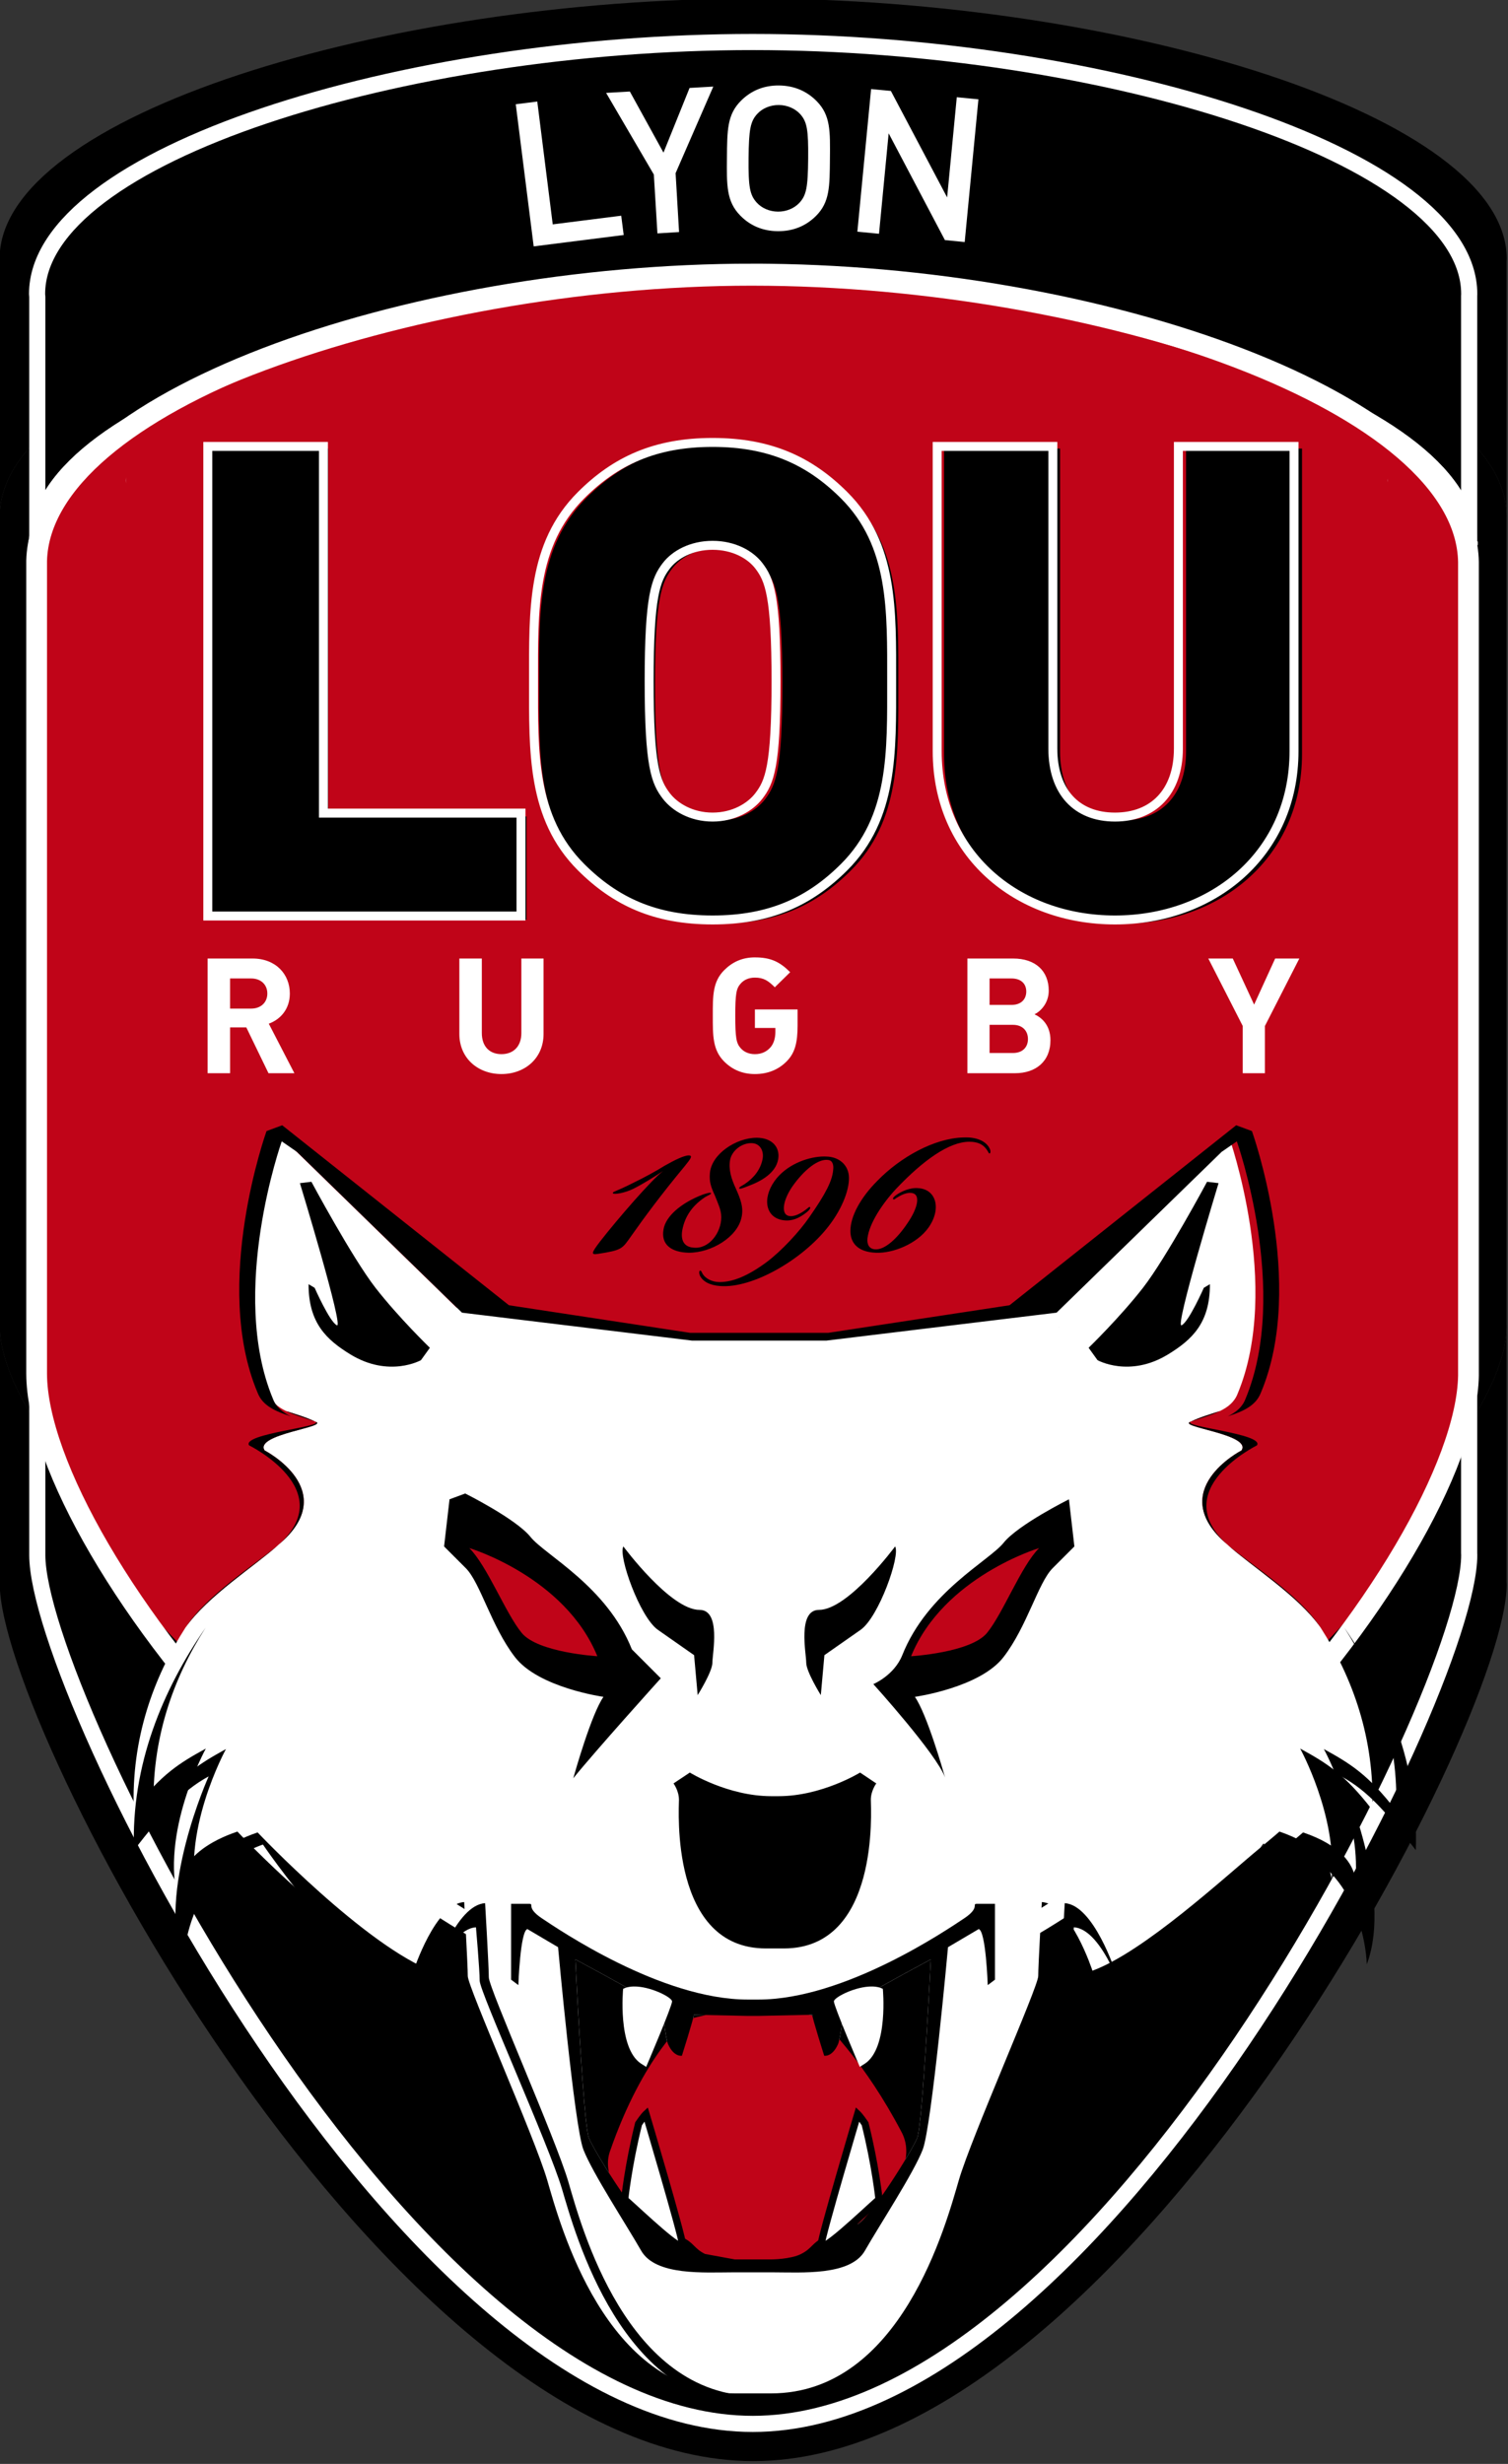
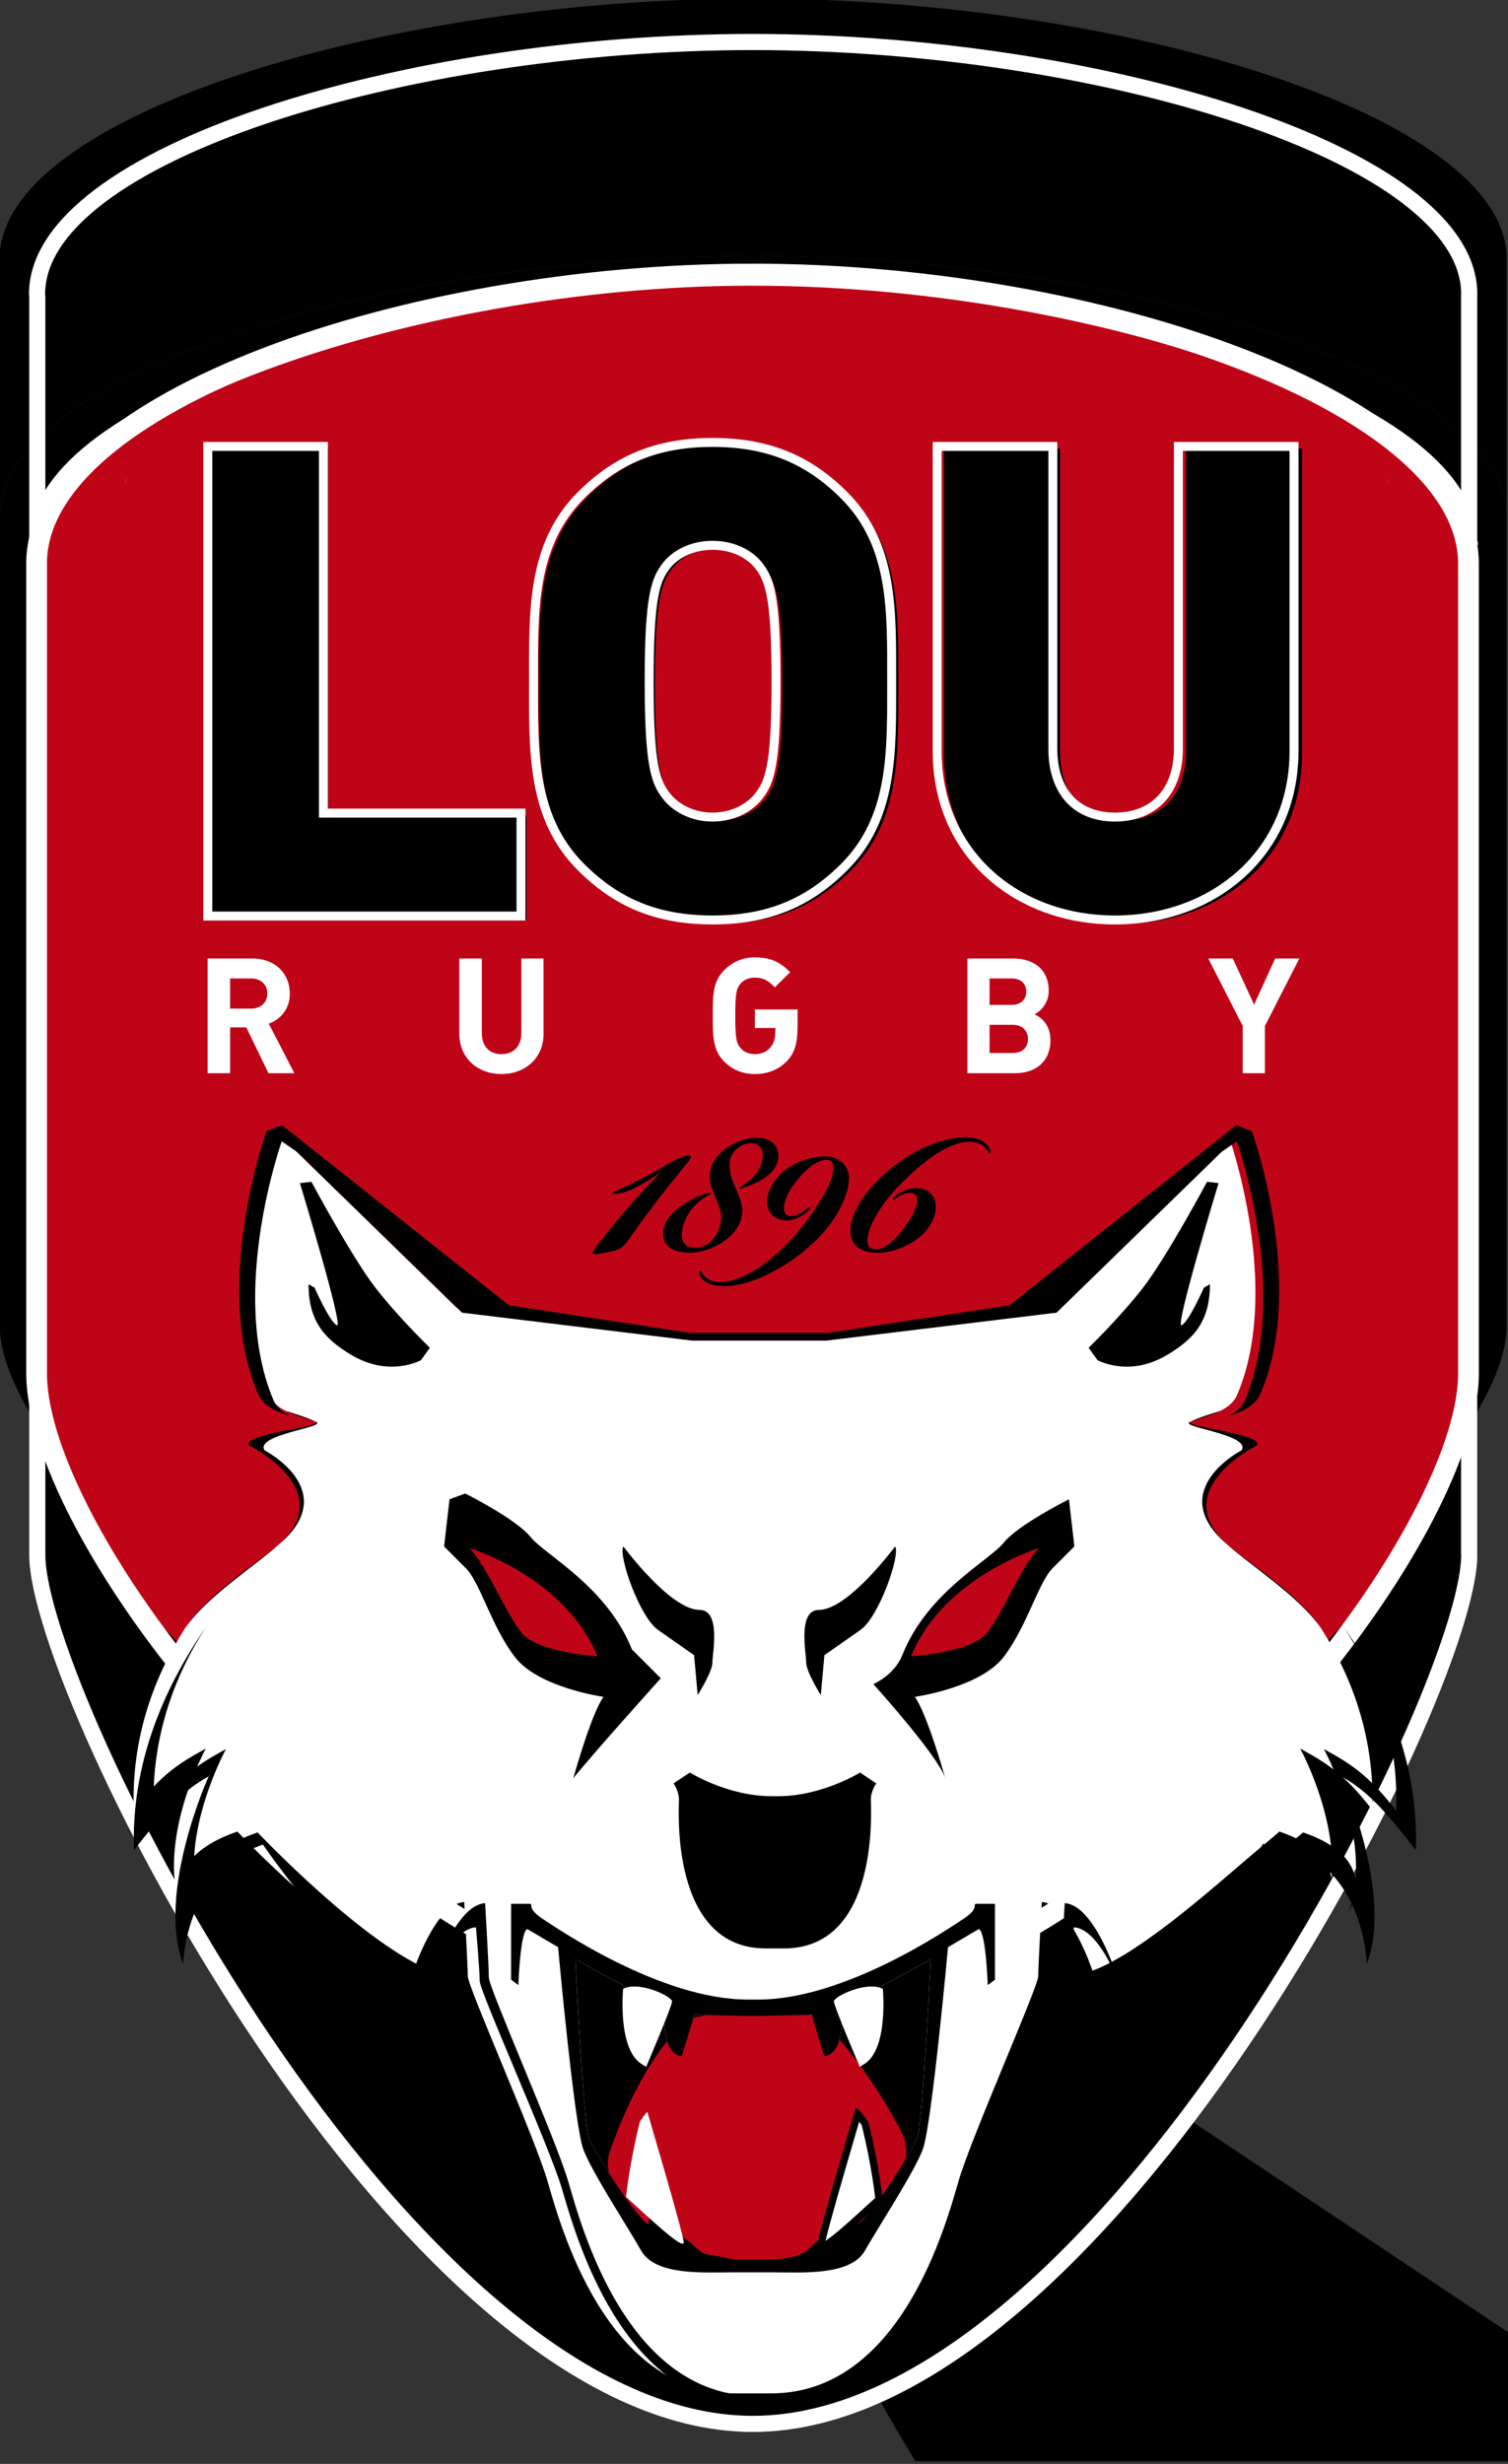
<svg xmlns="http://www.w3.org/2000/svg" version="1.1" width="200" height="326.63" viewBox="0 0 200 326.63">
  <rect x="0" y="0" width="200" height="326.63" fill="#333333" stroke="none" />
  <title>Lyon olympique universitaire</title>
  <defs>
    <clipPath id="clipPath1564-2-5">
      <path d="m42.52,483.63,54.474,0,0,88.965-54.474,0,0-88.965z" />
    </clipPath>
    <clipPath id="clipPath1464-5-7">
      <path d="m42.52,483.63,83.622,0,0,88.965-83.622,0,0-88.965z" />
    </clipPath>
  </defs>
  <g transform="matrix(0.523,0,0,0.523,-97.37,-91.362)">
    <g transform="matrix(7.016,0,0,-7.016,-112.243,4191.68)">
      <g clip-path="url(#clipPath1464-5-7)">
        <g transform="translate(69.758,563.298)">
          <path fill-rule="nonzero" fill="#000" d="m0,0c13.193,0,27.122-4.174,27.23-9.336v9.162c0,0.024,0.006,0.048,0.006,0.072,0,5.193-13.983,9.404-27.236,9.404-13.257,0-27.239-4.211-27.239-9.404,0-0.037,0.005-0.074,0.008-0.111v-9.082c0.172,5.143,14.07,9.295,27.231,9.295" />
        </g>
        <g transform="translate(42.525,524.625)">
          <path fill-rule="nonzero" fill="#000" d="m0,0c0-0.001,0.003-0.005,0.003-0.007v0.016c0-0.002-0.003-0.005-0.003-0.009" />
        </g>
        <g transform="translate(96.994,524.625)">
          <path fill-rule="nonzero" fill="#000" d="m0,0c0,0.025-0.006,0.046-0.006,0.071v-0.142c0,0.025,0.006,0.048,0.006,0.071" />
        </g>
        <g transform="translate(69.762,506.47)">
-           <path fill-rule="nonzero" fill="#000" d="m0,0c-13.247,0-27.222,12.958-27.234,18.148v-9.288c0-0.001-0.003-0.004-0.003-0.008,0-5.194,13.984-31.688,27.237-31.688,13.25,0,27.232,26.494,27.232,31.688,0,0.024-0.006,0.048-0.006,0.071v9.161c-0.108-5.161-14.035-18.084-27.226-18.084" />
+           <path fill-rule="nonzero" fill="#000" d="m0,0v-9.288c0-0.001-0.003-0.004-0.003-0.008,0-5.194,13.984-31.688,27.237-31.688,13.25,0,27.232,26.494,27.232,31.688,0,0.024-0.006,0.048-0.006,0.071v9.161c-0.108-5.161-14.035-18.084-27.226-18.084" />
        </g>
        <g transform="translate(96.994,553.892)">
          <path fill-rule="nonzero" fill="#000" d="m0,0c0,0.024-0.006,0.048-0.006,0.07v-0.14c0,0.022,0.006,0.046,0.006,0.07" />
        </g>
        <g transform="translate(42.52,553.892)">
          <path fill-rule="nonzero" fill="#000" d="m0,0c0-0.037,0.005-0.074,0.008-0.11v0.221c-0.003-0.036-0.008-0.073-0.008-0.111" />
        </g>
        <g transform="translate(96.988,553.962)">
          <path fill-rule="nonzero" fill="#000" d="m0,0c-0.108,5.163-14.037,9.336-27.23,9.336-13.161,0-27.059-4.152-27.231-9.295v-0.221-29.147-0.017c0.013-5.19,13.988-18.148,27.235-18.148,13.191,0,27.118,12.923,27.226,18.084v0.142,29.126,0.14z" />
        </g>
        <g transform="translate(69.739,562.024)">
-           <path fill-rule="nonzero" fill="#000" d="m0,0c12.536,0,25.79-4.038,25.896-9.035v8.869c0,0.023,0.003,0.045,0.003,0.068,0,5.028-13.306,9.103-25.899,9.103-12.596,0-25.865-4.075-25.865-9.103,0-0.036,0.008-0.071,0.008-0.106v-8.792c0.162,4.978,13.35,8.996,25.857,8.996" />
-         </g>
+           </g>
        <g transform="translate(69.739,562.024)">
          <path stroke-linejoin="miter" d="m0,0c12.536,0,25.79-4.038,25.896-9.035v8.869c0,0.023,0.003,0.045,0.003,0.068,0,5.028-13.306,9.103-25.899,9.103-12.596,0-25.865-4.075-25.865-9.103,0-0.036,0.008-0.071,0.008-0.106v-8.792c0.162,4.978,13.35,8.996,25.857,8.996z" stroke="#FFF" stroke-linecap="butt" stroke-miterlimit="4" stroke-dasharray="none" stroke-width="0.583" fill="none" />
        </g>
        <g transform="translate(43.882,525.37)">
          <path fill-rule="nonzero" fill="#000" d="m0,0c0-0.002,0.001-0.004,0.001-0.007v0.016c0-0.003-0.001-0.005-0.001-0.009" />
        </g>
        <g transform="translate(43.882,525.37)">
          <path stroke-linejoin="miter" d="m0,0c0-0.002,0.001-0.004,0.001-0.007v0.016c0-0.003-0.001-0.005-0.001-0.009z" stroke="#FFF" stroke-linecap="butt" stroke-miterlimit="4" stroke-dasharray="none" stroke-width="0.621" fill="none" />
        </g>
        <g transform="translate(95.638,525.37)">
          <path fill-rule="nonzero" fill="#000" d="m0,0c0,0.024-0.003,0.047-0.003,0.069v-0.137c0,0.023,0.003,0.045,0.003,0.068" />
        </g>
        <g transform="translate(95.638,525.37)">
          <path stroke-linejoin="miter" d="m0,0c0,0.024-0.003,0.047-0.003,0.069v-0.137c0,0.023,0.003,0.045,0.003,0.068z" stroke="#FFF" stroke-linecap="butt" stroke-miterlimit="4" stroke-dasharray="none" stroke-width="0.621" fill="none" />
        </g>
        <g transform="translate(69.742,507.516)">
          <path fill-rule="nonzero" fill="#000" d="m0,0c-12.587,0-25.848,12.823-25.86,17.847v-8.99-0.006c0-5.029,13.266-31.389,25.86-31.389,12.591,0,25.896,26.36,25.896,31.389,0,0.022-0.003,0.043-0.003,0.066v8.869c-0.106-4.997-13.357-17.786-25.893-17.786" />
        </g>
        <g transform="translate(69.742,507.516)">
          <path stroke-linejoin="miter" d="m0,0c-12.587,0-25.848,12.823-25.86,17.847v-8.99-0.006c0-5.029,13.266-31.389,25.86-31.389,12.591,0,25.896,26.36,25.896,31.389,0,0.022-0.003,0.043-0.003,0.066v8.869c-0.106-4.997-13.357-17.786-25.893-17.786z" stroke="#FFF" stroke-linecap="butt" stroke-miterlimit="4" stroke-dasharray="none" stroke-width="0.583" fill="none" />
        </g>
        <g transform="translate(95.638,552.921)">
          <path fill-rule="nonzero" fill="#000" d="m0,0c0,0.022-0.003,0.045-0.003,0.069v-0.137c0,0.022,0.003,0.046,0.003,0.068" />
        </g>
        <g transform="translate(95.638,552.921)">
          <path stroke-linejoin="miter" d="m0,0c0,0.022-0.003,0.045-0.003,0.069v-0.137c0,0.022,0.003,0.046,0.003,0.068z" stroke="#FFF" stroke-linecap="butt" stroke-miterlimit="4" stroke-dasharray="none" stroke-width="0.621" fill="none" />
        </g>
        <g transform="translate(43.875,552.921)">
          <path fill-rule="nonzero" fill="#000" d="m0,0c0-0.036,0.007-0.07,0.008-0.107v0.214c-0.001-0.037-0.008-0.07-0.008-0.107" />
        </g>
        <g transform="translate(43.875,552.921)">
          <path stroke-linejoin="miter" d="m0,0c0-0.036,0.007-0.07,0.008-0.107v0.214c-0.001-0.037-0.008-0.07-0.008-0.107z" stroke="#FFF" stroke-linecap="butt" stroke-miterlimit="4" stroke-dasharray="none" stroke-width="0.621" fill="none" />
        </g>
        <g transform="translate(95.635,552.99)">
          <path fill-rule="nonzero" fill="#000" d="m0,0c-0.106,4.997-13.36,9.035-25.896,9.035-12.506,0-25.695-4.018-25.856-8.997v-0.214-27.435-0.015c0.011-5.025,13.273-17.848,25.859-17.848,12.536,0,25.787,12.789,25.893,17.787v0.137,27.413,0.137z" />
        </g>
        <g transform="translate(95.635,552.99)">
          <path stroke-linejoin="miter" d="m0,0c-0.106,4.997-13.36,9.035-25.896,9.035-12.506,0-25.695-4.018-25.856-8.997v-0.214-27.435-0.015c0.011-5.025,13.273-17.848,25.859-17.848,12.536,0,25.787,12.789,25.893,17.787v0.137,27.413,0.137z" stroke="#FFF" stroke-linecap="butt" stroke-miterlimit="4" stroke-dasharray="none" stroke-width="0.583" fill="none" />
        </g>
        <g transform="translate(69.668,562.206)">
          <path d="m-126.09,50.594c-38.065,0-78.23,15.019-78.719,29.188v93.812c0.04,16.069,40.411,57.094,78.719,57.094h0.031c38.144-0.009,78.431-40.891,78.75-56.875v-94.406c-0.319-14.217-40.606-28.809-78.75-28.812h-0.031z" fill-rule="nonzero" transform="matrix(0.329,0,0,-0.329,41.526,16.666)" fill="#c00418" />
        </g>
      </g>
    </g>
    <g transform="matrix(7.016,0,0,-7.016,-112.243,4191.68)">
      <g clip-path="url(#clipPath1564-2-5)">
        <g transform="translate(69.724,562.647)">
          <path stroke-linejoin="miter" d="m0,0c-12.505,0-25.704-4.626-25.866-10.355v-29.367c0.011-6.5,13.282-23.085,25.87-23.085,12.534,0,25.776,16.544,25.882,23.008v29.4c-0.106,5.75-13.348,10.399-25.886,10.399z" stroke="#FFF" stroke-linecap="butt" stroke-miterlimit="4" stroke-dasharray="none" stroke-width="0.75" fill="none" />
        </g>
      </g>
    </g>
    <g transform="matrix(7.016,0,0,-7.016,523.86,650.9)">
      <path fill-rule="nonzero" fill="#FFF" d="M0,0c0.191,2.289-1.137,4.704-1.137,4.704,0.95-0.522,1.601-0.914,2.608-2.219,0.088,2.579-0.709,4.777-1.872,6.593-0.78,1.131-2.547,2.253-3.373,3-2.293,1.952,0.518,3.398,0.518,3.398,0.379,0.592-2.382,0.85-1.832,1.042,0.341,0.163,0.71,0.267,1.054,0.381,0.291,0.141,0.523,0.328,0.638,0.629,1.608,3.857-0.312,9.273-0.312,9.273l-0.548-0.379-5.947-5.792-8.297-1.006h-2.35-0.126-2.351l-8.297,1.006-5.946,5.792-0.549,0.379s-1.92-5.416-0.312-9.273c0.115-0.301,0.348-0.488,0.637-0.629,0.343-0.114,0.713-0.218,1.054-0.381,0.551-0.192-2.21-0.45-1.828-1.042,0,0,2.809-1.446,0.516-3.397-0.826-0.748-2.595-1.871-3.375-3.004-1.162-1.813-1.958-4.013-1.869-6.59,1.004,1.305,1.657,1.697,2.605,2.219,0,0-1.68-3.059-0.984-5.555,0,0.003,0.001,0.007,0.004,0.01-0.103,0.585-0.024,1.818,2.121,2.546,0,0,3.889-4.113,6.368-5.027,0,0,0.785,2.416,1.829,2.48,0,0,0.13-2.28,0.13-2.674,0-0.39,2.413-5.807,2.872-7.374,0.457-1.568,2.087-7.702,6.787-7.702h1.302c4.699,0,6.329,6.134,6.787,7.702,0.457,1.567,2.87,6.984,2.87,7.374,0,0.394,0.131,2.674,0.131,2.674,1.044-0.064,1.829-2.48,1.829-2.48,1.867,0.688,4.754,3.359,6.068,4.444,0.069,0.091,0.109,0.144,0.109,0.144,0.015-0.005,0.03-0.012,0.044-0.017,0.339,0.281,0.538,0.456,0.538,0.456,1.363-0.464,1.8-1.129,1.886-1.705" />
    </g>
    <g transform="matrix(7.016,0,0,-7.016,231.629,657.366)">
      <path fill-rule="nonzero" fill="#FFF" d="M0,0c-0.006,0.027-0.013,0.051-0.016,0.081-0.003-0.004-0.005-0.007-0.005-0.01,0.006-0.023,0.014-0.046,0.021-0.071" />
    </g>
    <g transform="matrix(7.016,0,0,-7.016,231.629,657.366)">
      <path fill-rule="nonzero" fill="#FFF" d="M0,0c0.034-0.153,0.074-0.251,0.074-0.251-0.029,0.084-0.049,0.168-0.074,0.251" />
    </g>
    <g transform="matrix(7.016,0,0,-7.016,505.778,643.026)">
      <path fill-rule="nonzero" fill="#FFF" d="M0,0c0.054,0.044,0.105,0.086,0.153,0.126-0.014,0.006-0.029,0.013-0.044,0.018,0,0-0.04-0.053-0.109-0.144" />
    </g>
    <g transform="matrix(7.016,0,0,-7.016,400.099,684.026)">
      <path fill-rule="nonzero" fill="#000" d="m0,0s-0.105-1.034-0.2-1.251c-0.212-0.481-0.501-0.422-0.501-0.422s-0.432,1.364-0.432,1.48l-1.918-0.039h-0.445l-1.917,0.039c0-0.116-0.431-1.48-0.431-1.48s-0.289-0.059-0.502,0.422c-0.094,0.217-0.199,1.251-0.199,1.251s0,0.116-3.15,1.809c0,0,0.292-5.957,0.486-6.446,0.196-0.488,1.661-2.831,2.149-3.124,0,0,0.195,1.074,0.39,1.367,0.197,0.293,0.489-0.977,0.88-1.856,0.389-0.195,0.389-0.39,0.782-0.583,0.389-0.197,1.073-0.197,1.073-0.197h1.325l1.074,0.197c0.39,0.193,0.39,0.388,0.782,0.583,0.39,0.879,0.683,2.149,0.878,1.856s0.391-1.367,0.391-1.367c0.488,0.293,1.952,2.636,2.148,3.124,0.194,0.489,0.489,6.446,0.489,6.446-3.152-1.693-3.152-1.809-3.152-1.809" />
    </g>
    <g transform="matrix(7.016,0,0,-7.016,374.855,668.244)">
      <path d="m364.66,341.81-3.969,1.469s-13.889,38.617-2.25,66.125c1.277,3.318,4.608,4.71,8.375,5.938-2.027-0.996-3.693-2.295-4.5-4.406-11.281-27.059,2.219-65.062,2.219-65.062l3.844,2.656,41.719,40.625,58.188,7.062h16.5,0.906,16.469l58.219-7.062,41.719-40.625,3.844-2.656s13.469,38.003,2.188,65.062c-0.807,2.112-2.427,3.41-4.469,4.406,3.781-1.228,7.053-2.619,8.344-5.938,11.625-27.508-2.25-66.125-2.25-66.125l-3.98-1.47-57.28,45.47-45.81,6.97h-17-0.938-17l-45.781-6.969-57.312-45.469zm7.375,14.281-2.906,0.344s11.182,36.734,9.344,35.906c-1.803-0.807-5.625-9.469-5.625-9.469l-1.531-0.906c-0.021,9.822,4.565,14.032,10.5,17.688,9.843,6.054,17.906,1.5,17.906,1.5l2.25-3.125s-7.826-7.569-13.719-15.125c-5.893-7.563-16.219-26.812-16.219-26.812zm226.38,0s-10.326,19.25-16.219,26.812c-5.893,7.556-13.719,15.125-13.719,15.125l2.25,3.125s8.07,4.554,17.906-1.5c5.942-3.655,10.535-7.866,10.5-17.688l-1.531,0.906s-3.822,8.662-5.625,9.469c-1.831,0.828,9.344-35.906,9.344-35.906l-2.906-0.344zm-191.47,80.219-1.375,11.906l5.5,5.5c3.655,3.676,6.419,14.64,12.375,22.406,5.942,7.794,22.406,10.094,22.406,10.094-3.054,4.364-7.226,19.137-7.625,20.562,5.81-7.18,22.12-25.25,22.12-25.25l-7.312-7.312c-6.37-16.01-21.97-23.825-25.625-28.406-3.669-4.567-16.5-10.969-16.5-10.969zm156.56,0s-12.831,6.402-16.5,10.969c-3.662,4.581-19.255,12.397-25.625,28.406-2.049,5.121-7.312,7.312-7.312,7.312s16.008,17.699,18.125,23.594c-0.528-1.875-4.619-16.089-7.625-20.375,0,0,16.495-2.3,22.438-10.094,5.963-7.766,8.713-18.73,12.375-22.406l5.5-5.5-1.375-11.906zm-112.62,11.906c-1.368,2.287,4.145,17.849,8.719,21.062,4.581,3.192,9.156,6.406,9.156,6.406l0.906,10.094s3.719-5.9,3.719-8.188c0-2.294,2.243-13.344-3.25-13.344-7.387,0-19.25-16.031-19.25-16.031zm68.688,0s-11.863,16.031-19.25,16.031c-5.479,0-3.219,11.05-3.219,13.344,0,2.287,3.688,8.188,3.688,8.188l0.906-10.094s4.589-3.214,9.156-6.406c4.588-3.213,10.094-18.775,8.719-21.062zm113.52,20.5c8.152,12.74,13.749,28.181,13.125,46.281-7.058-9.162-11.623-11.925-18.281-15.594,0,0,9.297,16.891,8,32.938-0.635-4.018-3.756-8.649-13.25-11.875,0,0-1.403,1.209-3.781,3.188,8.374,3.028,13.197,8.935,16,14.719-0.213,0.768-0.44,1.53-0.719,2.281,0,0,0.439-0.735,0.906-1.906,3.611,7.683,3.688,15.062,3.688,15.062,6.847-18.156-6.438-47.5-6.438-47.5,6.854,3.718,11.548,9.315,18.844,18.625,0.744-21.552-7.318-40.588-18.094-56.219zm-287.81,0.031c-10.783,15.61-18.844,34.643-18.094,56.188,7.289-9.31,12.021-14.907,18.875-18.625,0,0-13.292,29.312-6.438,47.469,0,0,0.119-7.523,3.875-15.312-4.903-17.528,6.938-39.062,6.938-39.062-6.651,3.669-11.238,6.431-18.281,15.594-0.624-18.086,4.966-33.538,13.125-46.25zm-1.781,69.719c0.085,0.305,0.185,0.603,0.281,0.906-0.077-0.298-0.152-0.648-0.219-1.031-0.02,0.042-0.043,0.084-0.062,0.125zm0.062-0.125c2.849-5.849,7.737-11.828,16.219-14.812,0,0,22.672,33.444,40.625,39.969,0,0,5.677-18.592,13.219-19.062,0,0,0.938,10.708,0.938,13.5,0,2.785,17.494,41.463,20.812,52.625,3.304,11.169,15.089,54.906,49.094,54.906h9.438c33.997,0,45.814-43.737,49.125-54.906,3.304-11.162,20.781-49.84,20.781-52.625,0-2.792,0.938-13.5,0.938-13.5,7.549,0.47,13.219,19.062,13.219,19.062,16.031-5.823,35.806-33.599,39.875-38.938-9.211,7.619-29.496,26.33-42.594,31.156,0,0-5.488-16.933-12.812-17.375,0,0-0.938,15.986-0.938,18.75,0,2.736-16.919,40.725-20.125,51.719-3.213,10.993-14.659,54.062-47.625,54.062h-9.125c-32.973,0-44.419-43.069-47.625-54.062-3.22-10.993-20.125-48.983-20.125-51.719,0-2.764-0.938-18.75-0.938-18.75-7.324,0.442-12.812,17.375-12.812,17.375-17.392-6.412-44.688-35.25-44.688-35.25-15.052,5.114-15.586,13.764-14.875,17.875zm124.12-33-4.125,2.75s1.375,1.838,1.375,4.125-2.305,37.562,21.969,37.562h4.562c24.26,0,21.969-35.275,21.969-37.562,0-2.287,1.375-4.125,1.375-4.125l-4.094-2.75s-9.646,5.969-20.625,5.969h-1.812c-10.993,0-20.594-5.969-20.594-5.969z" fill-rule="nonzero" transform="matrix(0.143,0,0,-0.143,-68.838,78.573)" fill="#000" />
    </g>
    <g transform="matrix(7.016,0,0,-7.016,304.81,567.519)">
      <path d="m-157.12,189.12c1.98,1.98,3.965,7.129,5.75,9.312,1.782,2.174,8.312,2.562,8.312,2.562-3.562-8.724-14.062-11.875-14.062-11.875zm62.594,0s-10.498,3.151-14.062,11.875c0,0,6.558-0.388,8.344-2.562,1.779-2.183,3.739-7.333,5.719-9.312zm-31.438,50.344c-1.74,0-7.25,1.438-7.25,1.438s-4.798,3.854-8.469,14.5c-1.664,4.831,6.987,12.539,15.562,12.375,8.578-0.167,19.485-8.825,16.5-14.5-4.069-7.755-8.011-11.384-8.594-12.219-0.58-0.832-5.998-1.594-7.75-1.594z" fill-rule="nonzero" transform="matrix(0.329,0,0,-0.329,51.747,62.283)" fill="#c00418" />
    </g>
    <g transform="matrix(7.016,0,0,-7.016,266.11,535.014)">
      <path fill-rule="nonzero" fill="#000" d="m0,0c0.382-0.184-2.663-0.438-2.39-0.859,0,0,3.26-1.606,1.078-3.58,2.292,1.95-0.517,3.396-0.517,3.396-0.381,0.593,2.38,0.851,1.829,1.043" />
    </g>
    <g transform="matrix(7.016,0,0,-7.016,501.018,542.329)">
      <path fill-rule="nonzero" fill="#000" d="M0,0s-2.811-1.446-0.518-3.398c-2.183,1.976,1.075,3.581,1.075,3.581,0.275,0.422-2.769,0.676-2.389,0.86-0.55-0.193,2.211-0.45,1.832-1.043" />
    </g>
    <g transform="matrix(7.016,0,0,-7.016,256.902,566.158)">
      <path fill-rule="nonzero" fill="#000" d="M0,0c-0.857-0.73-2.636-1.846-3.374-3.005,0.779,1.134,2.548,2.257,3.374,3.005" />
    </g>
    <g transform="matrix(7.016,0,0,-7.016,521.048,587.211)">
      <path fill-rule="nonzero" fill="#000" d="M0,0c-0.74,1.156-2.516,2.271-3.373,3,0.826-0.747,2.593-1.869,3.373-3" />
    </g>
    <g transform="matrix(7.016,0,0,-7.016,266.11,535.014)">
      <path fill-rule="nonzero" fill="#000" d="M0,0c-0.341,0.163-0.711,0.267-1.055,0.38,0.309-0.151,0.682-0.252,1.055-0.38" />
    </g>
    <g transform="matrix(7.016,0,0,-7.016,495.56,532.348)">
      <path fill-rule="nonzero" fill="#000" d="M0,0c-0.344-0.113-0.713-0.217-1.054-0.38,0.373,0.128,0.747,0.229,1.054,0.38" />
    </g>
    <g transform="matrix(7.016,0,0,-7.016,505.778,643.026)">
      <path fill-rule="nonzero" fill="#000" d="M0,0c0.054,0.044,0.105,0.086,0.153,0.126-0.014,0.006-0.029,0.013-0.044,0.018,0,0-0.04-0.053-0.109-0.144" />
    </g>
    <g transform="matrix(7.016,0,0,-7.016,418.783,716.554)">
      <path fill-rule="nonzero" fill="#000" d="m0,0c-0.196-0.488-1.66-2.831-2.148-3.124,0,0-0.197,1.074-0.391,1.367-0.195,0.293-0.488-0.977-0.878-1.857-0.392-0.195-0.392-0.389-0.783-0.583-0.39-0.197-1.073-0.197-1.073-0.197h-1.325l-1.073,0.197c-0.393,0.194-0.393,0.388-0.783,0.583-0.391,0.88-0.682,2.15-0.879,1.857-0.195-0.293-0.39-1.367-0.39-1.367-0.489,0.293-1.953,2.636-2.149,3.124-0.195,0.488-0.487,6.446-0.487,6.446,3.151-1.693,3.151-1.809,3.151-1.809s0.105-1.034,0.199-1.251c0.213-0.481,0.502-0.422,0.502-0.422s0.431,1.363,0.431,1.48l1.917-0.04h0.445l1.918,0.04c0-0.117,0.432-1.48,0.432-1.48s0.289-0.059,0.501,0.422c0.095,0.217,0.2,1.251,0.2,1.251s0,0.116,3.152,1.809c0,0-0.295-5.958-0.489-6.446m2.155,8.453c-0.196,0,0.131-0.13-0.456-0.523-0.588-0.39-4.309-2.936-7.441-2.936h-0.388c-3.133,0-6.853,2.546-7.441,2.936-0.585,0.393-0.26,0.523-0.456,0.523h-0.653v-2.741l0.262-0.196s0.066,1.958,0.326,2.024l1.109-0.654s0.588-6.46,0.914-7.31c0.327-0.847,1.567-2.739,2.089-3.654,0.522-0.914,2.284-0.783,3.329-0.783h1.431c1.045,0,2.807-0.131,3.328,0.783,0.523,0.915,1.763,2.807,2.09,3.654,0.325,0.85,0.913,7.31,0.913,7.31l1.11,0.654c0.261-0.066,0.326-2.024,0.326-2.024l0.261,0.196v2.741h-0.653z" />
    </g>
    <g transform="matrix(7.016,0,0,-7.016,409.083,732.173)">
      <path d="m-138.66,237.28c-0.585-0.042-1.129,0.02-1.562,0.25,0,0-0.631,6.441,1.938,8.188l0.594,0.375s2.844-6.647,2.844-7.188c0-0.412-2.058-1.499-3.812-1.625zm25.406,0c-1.755,0.126-3.812,1.213-3.812,1.625,0,0.54,2.844,7.188,2.844,7.188l0.594-0.375c2.566-1.746,1.938-8.188,1.938-8.188-0.433-0.23-0.978-0.292-1.562-0.25zm-24.312,13.75s-0.272,0.261-0.812,1.062c-1.139,4.552-1.531,8.281-1.531,8.281,1.889,1.676,6.42,6.047,6.344,4.969-0.073-1.072-4-14.312-4-14.312zm23.219,0s-3.924,13.241-4,14.312c-0.073,1.078,4.455-3.293,6.344-4.969,0,0-0.39-3.73-1.531-8.281-0.544-0.802-0.812-1.062-0.812-1.062z" fill-rule="nonzero" transform="matrix(0.329,0,0,-0.329,36.884,85.753)" fill="#FFF" />
    </g>
    <g transform="matrix(7.016,0,0,-7.016,409.083,732.173)">
      <path stroke-linejoin="miter" d="m0,0s-0.128,1.235-0.504,2.734c-0.179,0.264-0.267,0.347-0.267,0.347s-1.296-4.362-1.321-4.715c-0.024-0.355,1.47,1.082,2.092,1.634z" stroke="#000" stroke-linecap="butt" stroke-miterlimit="4" stroke-dasharray="none" stroke-width="0.261" fill="none" />
    </g>
    <g transform="matrix(7.016,0,0,-7.016,344.588,732.173)">
-       <path stroke-linejoin="miter" d="m0,0s0.128,1.235,0.503,2.734c0.178,0.264,0.268,0.347,0.268,0.347s1.296-4.362,1.32-4.715c0.025-0.355-1.469,1.082-2.091,1.634z" stroke="#000" stroke-linecap="butt" stroke-miterlimit="4" stroke-dasharray="none" stroke-width="0.261" fill="none" />
-     </g>
+       </g>
    <g transform="matrix(7.016,0,0,-7.016,238.893,406.869)">
      <path d="m474.97,169.84c-14.578,0-24.63,4.683-33.344,13.375-12.565,12.537-12.062,29.235-12.062,47.125s-0.502,34.619,12.062,47.156c8.713,8.692,18.765,13.375,33.344,13.375,14.578,0,24.63-4.683,33.344-13.375,12.565-12.537,12.062-29.267,12.062-47.156,0-17.89,0.502-34.588-12.062-47.125-8.713-8.692-18.765-13.375-33.344-13.375zm-128,1,0,119.03,79.438,0,0-26.094-50.125,0,0-92.938-29.312,0zm184.97,0,0,77.219c0,26.077,20.262,42.812,45.062,42.812s45.406-16.736,45.406-42.812v-77.219h-29.312v76.562c0,11.028-6.377,17.375-16.094,17.375-9.717,0-15.75-6.346-15.75-17.375v-76.562h-29.312zm-56.969,25.062c5.36,0,9.537,2.346,11.719,5.188,2.68,3.508,4.375,7.516,4.375,29.25s-1.695,25.586-4.375,29.094c-2.182,2.841-6.359,5.344-11.719,5.344-5.36,0-9.537-2.502-11.719-5.344-2.68-3.508-4.375-7.36-4.375-29.094s1.695-25.742,4.375-29.25c2.182-2.841,6.359-5.188,11.719-5.188z" fill-rule="nonzero" transform="matrix(0.143,0,0,-0.143,-49.458,41.317)" fill="#000" />
    </g>
    <g transform="matrix(7.016,0,0,-7.016,468.914,407.872)">
      <path stroke-linejoin="miter" d="m0,0c-3.535,0-6.425,2.383-6.425,6.1v11.008h4.18v-10.913c0-1.572,0.86-2.478,2.245-2.478s2.293,0.906,2.293,2.478v10.913h4.179v-11.008c0-3.717-2.937-6.1-6.472-6.1zm-12.871,12.796c-0.311,0.405-0.908,0.739-1.672,0.739s-1.361-0.334-1.672-0.739c-0.382-0.5-0.621-1.072-0.621-4.17s0.239-3.646,0.621-4.146c0.311-0.405,0.908-0.763,1.672-0.763s1.361,0.358,1.672,0.763c0.382,0.5,0.621,1.048,0.621,4.146s-0.239,3.67-0.621,4.17zm3.081-10.889c-1.242-1.239-2.675-1.907-4.753-1.907s-3.511,0.668-4.753,1.907c-1.791,1.787-1.719,4.169-1.719,6.719s-0.072,4.933,1.719,6.72c1.242,1.239,2.675,1.906,4.753,1.906s3.511-0.667,4.753-1.906c1.791-1.787,1.719-4.17,1.719-6.72s0.072-4.932-1.719-6.719zm-22.998-1.764,0,16.965,4.179,0,0-13.248,7.141,0,0-3.717-11.32,0z" stroke="#FFF" stroke-linecap="butt" stroke-miterlimit="4" stroke-dasharray="none" stroke-width="0.324" fill="none" />
    </g>
    <g transform="matrix(7.016,0,0,-7.016,249.454,422.982)">
      <path d="m-125.75,124.25c-1.412,0-2.491,0.523-3.375,1.406-1.272,1.272-1.25,2.826-1.25,5s-0.022,3.759,1.25,5.031c0.884,0.884,1.996,1.375,3.375,1.375,1.433,0,2.629-0.499,3.531-1.438,0.884-0.917,1.156-2.053,1.156-3.875v-1.781h-4.688v2.031h2.25v0.438c0,0.619-0.156,1.275-0.562,1.719-0.404,0.44-0.944,0.719-1.688,0.719-0.671,0-1.21-0.249-1.562-0.656-0.48-0.531-0.594-1.139-0.594-3.562,0-2.42,0.114-3,0.594-3.531,0.352-0.407,0.891-0.656,1.562-0.656,0.972,0,1.48,0.355,2.188,1.062l1.688-1.656c-1.13-1.13-2.123-1.625-3.875-1.625zm-60.125,0.125,0,12.594,2.469,0,0-5.031,1.781,0,2.438,5.031,2.844,0-2.812-5.438c1.218-0.443,2.312-1.545,2.312-3.312,0-2.104-1.528-3.844-4.094-3.844h-4.938zm27.656,0,0,8.281c0,2.669,2.044,4.406,4.625,4.406s4.625-1.737,4.625-4.406v-8.281h-2.438v8.188c0,1.448-0.861,2.312-2.188,2.312s-2.156-0.864-2.156-2.312v-8.188h-2.469zm55.812,0,0,12.594,5.25,0c2.244,0,3.875-1.275,3.875-3.625,0-1.679-0.991-2.491-1.75-2.844,0.635-0.301,1.562-1.197,1.562-2.594,0-2.156-1.447-3.531-3.906-3.531h-5.031zm26.469,0,3.781,7.406,0,5.188,2.438,0,0-5.188,3.781-7.406-2.656,0-2.312,5.062-2.344-5.062-2.688,0zm-107.47,2.188,2.312,0c1.078,0,1.781,0.685,1.781,1.656,0,0.972-0.703,1.656-1.781,1.656h-2.312v-3.312zm83.438,0,2.406,0c1.044,0,1.625,0.572,1.625,1.438s-0.58,1.469-1.625,1.469h-2.406v-2.906zm0,5.094,2.562,0c1.114,0,1.656,0.712,1.656,1.562,0,0.847-0.542,1.531-1.656,1.531h-2.562v-3.094z" fill-rule="nonzero" transform="matrix(0.329,0,0,-0.329,59.638,41.68)" fill="#FFF" />
    </g>
    <g transform="matrix(7.016,0,0,-7.016,538.086,296.466)">
      <path fill-rule="nonzero" fill="#FFF" d="m0,0c0,0.023-0.004,0.045-0.005,0.067v-0.136c0.001,0.023,0.005,0.046,0.005,0.069" />
    </g>
    <g transform="matrix(7.016,0,0,-7.016,218.118,296.466)">
      <path fill-rule="nonzero" fill="#FFF" d="m0,0c0-0.036,0.005-0.071,0.005-0.108v0.215c0-0.037-0.005-0.072-0.005-0.107" />
    </g>
    <g transform="matrix(7.016,0,0,-7.016,320.128,236.768)">
-       <path d="m490.22,79.094c-3.859-0.028-7.02,1.312-9.531,3.781-3.592,3.522-3.562,7.534-3.625,14.5-0.063,6.959-0.147,11.002,3.375,14.594,2.47,2.512,5.61,3.902,9.469,3.938,3.866,0.035,7.082-1.312,9.594-3.781,3.592-3.522,3.524-7.541,3.594-14.5,0.063-6.966,0.185-10.978-3.344-14.562-2.47-2.519-5.666-3.927-9.531-3.969zm-16.6,0.281l-6,0.344-6.594,16.344-8.5-15.438-6,0.344,12.062,20.625,0.906,14.875,5.469-0.344-0.875-14.875,9.531-21.875zm39.88,0.625l-3.469,36.031,5.469,0.531,2.438-25.375,14.219,26.969,5,0.5,3.469-36.062-5.469-0.531-2.438,25.312-14.22-26.901-5-0.469zm-84.375,3.156-5.438,0.688,4.531,35.906,22.75-2.875-0.625-4.875-17.312,2.188-3.906-31.031zm61.062,0.875c2.133,0.021,4.112,0.899,5.375,2.281,1.761,1.95,2.101,4.013,2.031,11.281-0.063,7.261-0.454,9.272-2.25,11.188-1.284,1.361-3.273,2.209-5.406,2.188-2.14-0.021-4.088-0.899-5.344-2.281-1.761-1.95-2.126-3.982-2.062-11.25,0.07-7.268,0.454-9.303,2.25-11.219,1.277-1.361,3.273-2.201,5.406-2.188z" fill-rule="nonzero" transform="matrix(0.143,0,0,-0.143,-61.038,17.071)" fill="#FFF" />
-     </g>
+       </g>
    <g transform="matrix(7.016,0,0,-7.016,454.705,511.144)">
-       <path fill-rule="nonzero" fill="#000" d="m0,0c0-0.001,0.003-0.005,0.003-0.007v0.016c0-0.002-0.003-0.005-0.003-0.009" />
-     </g>
+       </g>
    <g transform="matrix(7.016,0,0,-7.016,454.66,305.821)">
      <path fill-rule="nonzero" fill="#000" d="m0,0c0-0.037,0.007-0.074,0.009-0.11v0.221c-0.002-0.036-0.009-0.073-0.009-0.111" />
    </g>
    <g transform="matrix(7.016,0,0,-7.016,346.5,476.345)">
      <path d="m-102.88,144.03c-3.155,0.089-6.878,2.151-9.406,4.75-1.925,1.925-2.969,3.961-2.969,5.5v0.031c0,1.19,0.696,2.299,2.812,2.375,1.849,0.076,4.512-0.972,5.781-2.781,1.424-2.041,0.848-4.2-1.156-4.312-0.884-0.079-1.861,0.359-2.438,0.781-0.27,0.194-0.352,0.33-0.312,0.406,0.076,0.115,0.189,0.022,0.344-0.094,0.422-0.267,1.191-0.723,1.844-0.531,0.808,0.231,0.515,1.643-0.562,3.219-1.117,1.697-2.516,3.013-3.594,2.938-0.653-0.04-0.92-0.529-0.844-1.219,0.194-1.618,1.614-3.783,3.156-5.438,3-3.158,5.836-5.156,8.031-5.156,0.844,0,1.538,0.229,2,1,0.115,0.152,0.132,0.318,0.25,0.281,0.076-0.043,0.115-0.269,0-0.5-0.31-0.695-1.119-1.174-2.312-1.25-0.205-0.012-0.415-0.006-0.625,0zm-22.688,0.031c-2.232,0-4.97,1.79-5.125,3.906-0.076,0.923,0.101,1.467,0.562,2.469,0.31,0.808,0.688,1.536,0.688,2.344,0,1.731-1.368,3.535-3.062,3.344-1.038-0.076-1.502-0.834-1.156-2.219,0.346-1.424,1.182-2.474,2.375-3.281,0.27-0.191,0.758-0.353,0.719-0.469-0.036-0.155-0.707,0.077-0.938,0.156-2.387,0.923-4.051,2.388-4.281,3.812-0.31,1.694,0.896,2.523,2.781,2.562,2.502,0,5.32-1.727,5.781-3.844,0.27-1.114-0.124-2.101-0.625-3.219-0.462-0.999-0.816-2.047-0.625-3.125,0.194-1.002,1.235-1.844,2.312-1.844h0.031c0.923,0,1.41,0.819,1.219,1.781-0.231,1.117-0.93,2.026-1.969,2.719-0.231,0.155-0.633,0.317-0.594,0.469,0.04,0.115,0.583-0.095,0.969-0.25,1.464-0.537,3.042-1.438,3.312-2.938,0.231-1.309-0.641-2.375-2.375-2.375zm-7.46,1.94c-0.498,0-1.547,0.512-2.625,1.125-0.923,0.577-2.244,1.298-3.438,1.875-2.041,1.038-2.326,0.965-2.25,1.156,0.076,0.155,1.248,0.001,2.25-0.5,1.002-0.501,2.133-1.206,3.25-1.938-1.233,0.923-5.021,5.293-6.906,7.719-1.002,1.309-1.021,1.49-0.25,1.375,2.693-0.422,2.649-0.536,3.688-2,1.385-1.965,3.226-4.47,5.844-7.625,0.653-0.808,0.939-1.188,0.438-1.188zm14.562,0.125c-1.599,0.098-3.844,0.902-5.125,2.688-1.388,1.962-0.97,4.079,1.031,4.312,0.923,0.115,1.714-0.272,2.406-0.812,0.422-0.307,0.545-0.549,0.469-0.625-0.079-0.115-0.261,0.121-0.531,0.312-0.462,0.346-1.259,0.816-1.875,0.625-0.768-0.231-0.601-1.648,0.438-3.188,1.348-1.925,2.899-3.089,3.938-2.938,0.501,0.04,0.641,0.548,0.562,1.125-0.112,1.193-0.82,2.583-2.594,5.125-1.075,1.579-3.064,3.733-4.719,4.969-2.08,1.54-3.732,2.188-5.156,2.188h-0.031c-0.808,0-1.565-0.392-1.875-0.969-0.076-0.155-0.135-0.324-0.25-0.281-0.115,0.036-0.107,0.269-0.031,0.5,0.31,0.695,1.133,1.112,2.25,1.188,3.541,0.27,9.027-2.875,11.875-6.531,1.655-2.116,2.405-4.345,2.25-5.656-0.152-1.23-1.173-1.992-2.406-2.031-0.197-0.014-0.397-0.014-0.625,0z" fill-rule="nonzero" transform="matrix(0.329,0,0,-0.329,45.805,49.287)" fill="#000" />
    </g>
  </g>
</svg>